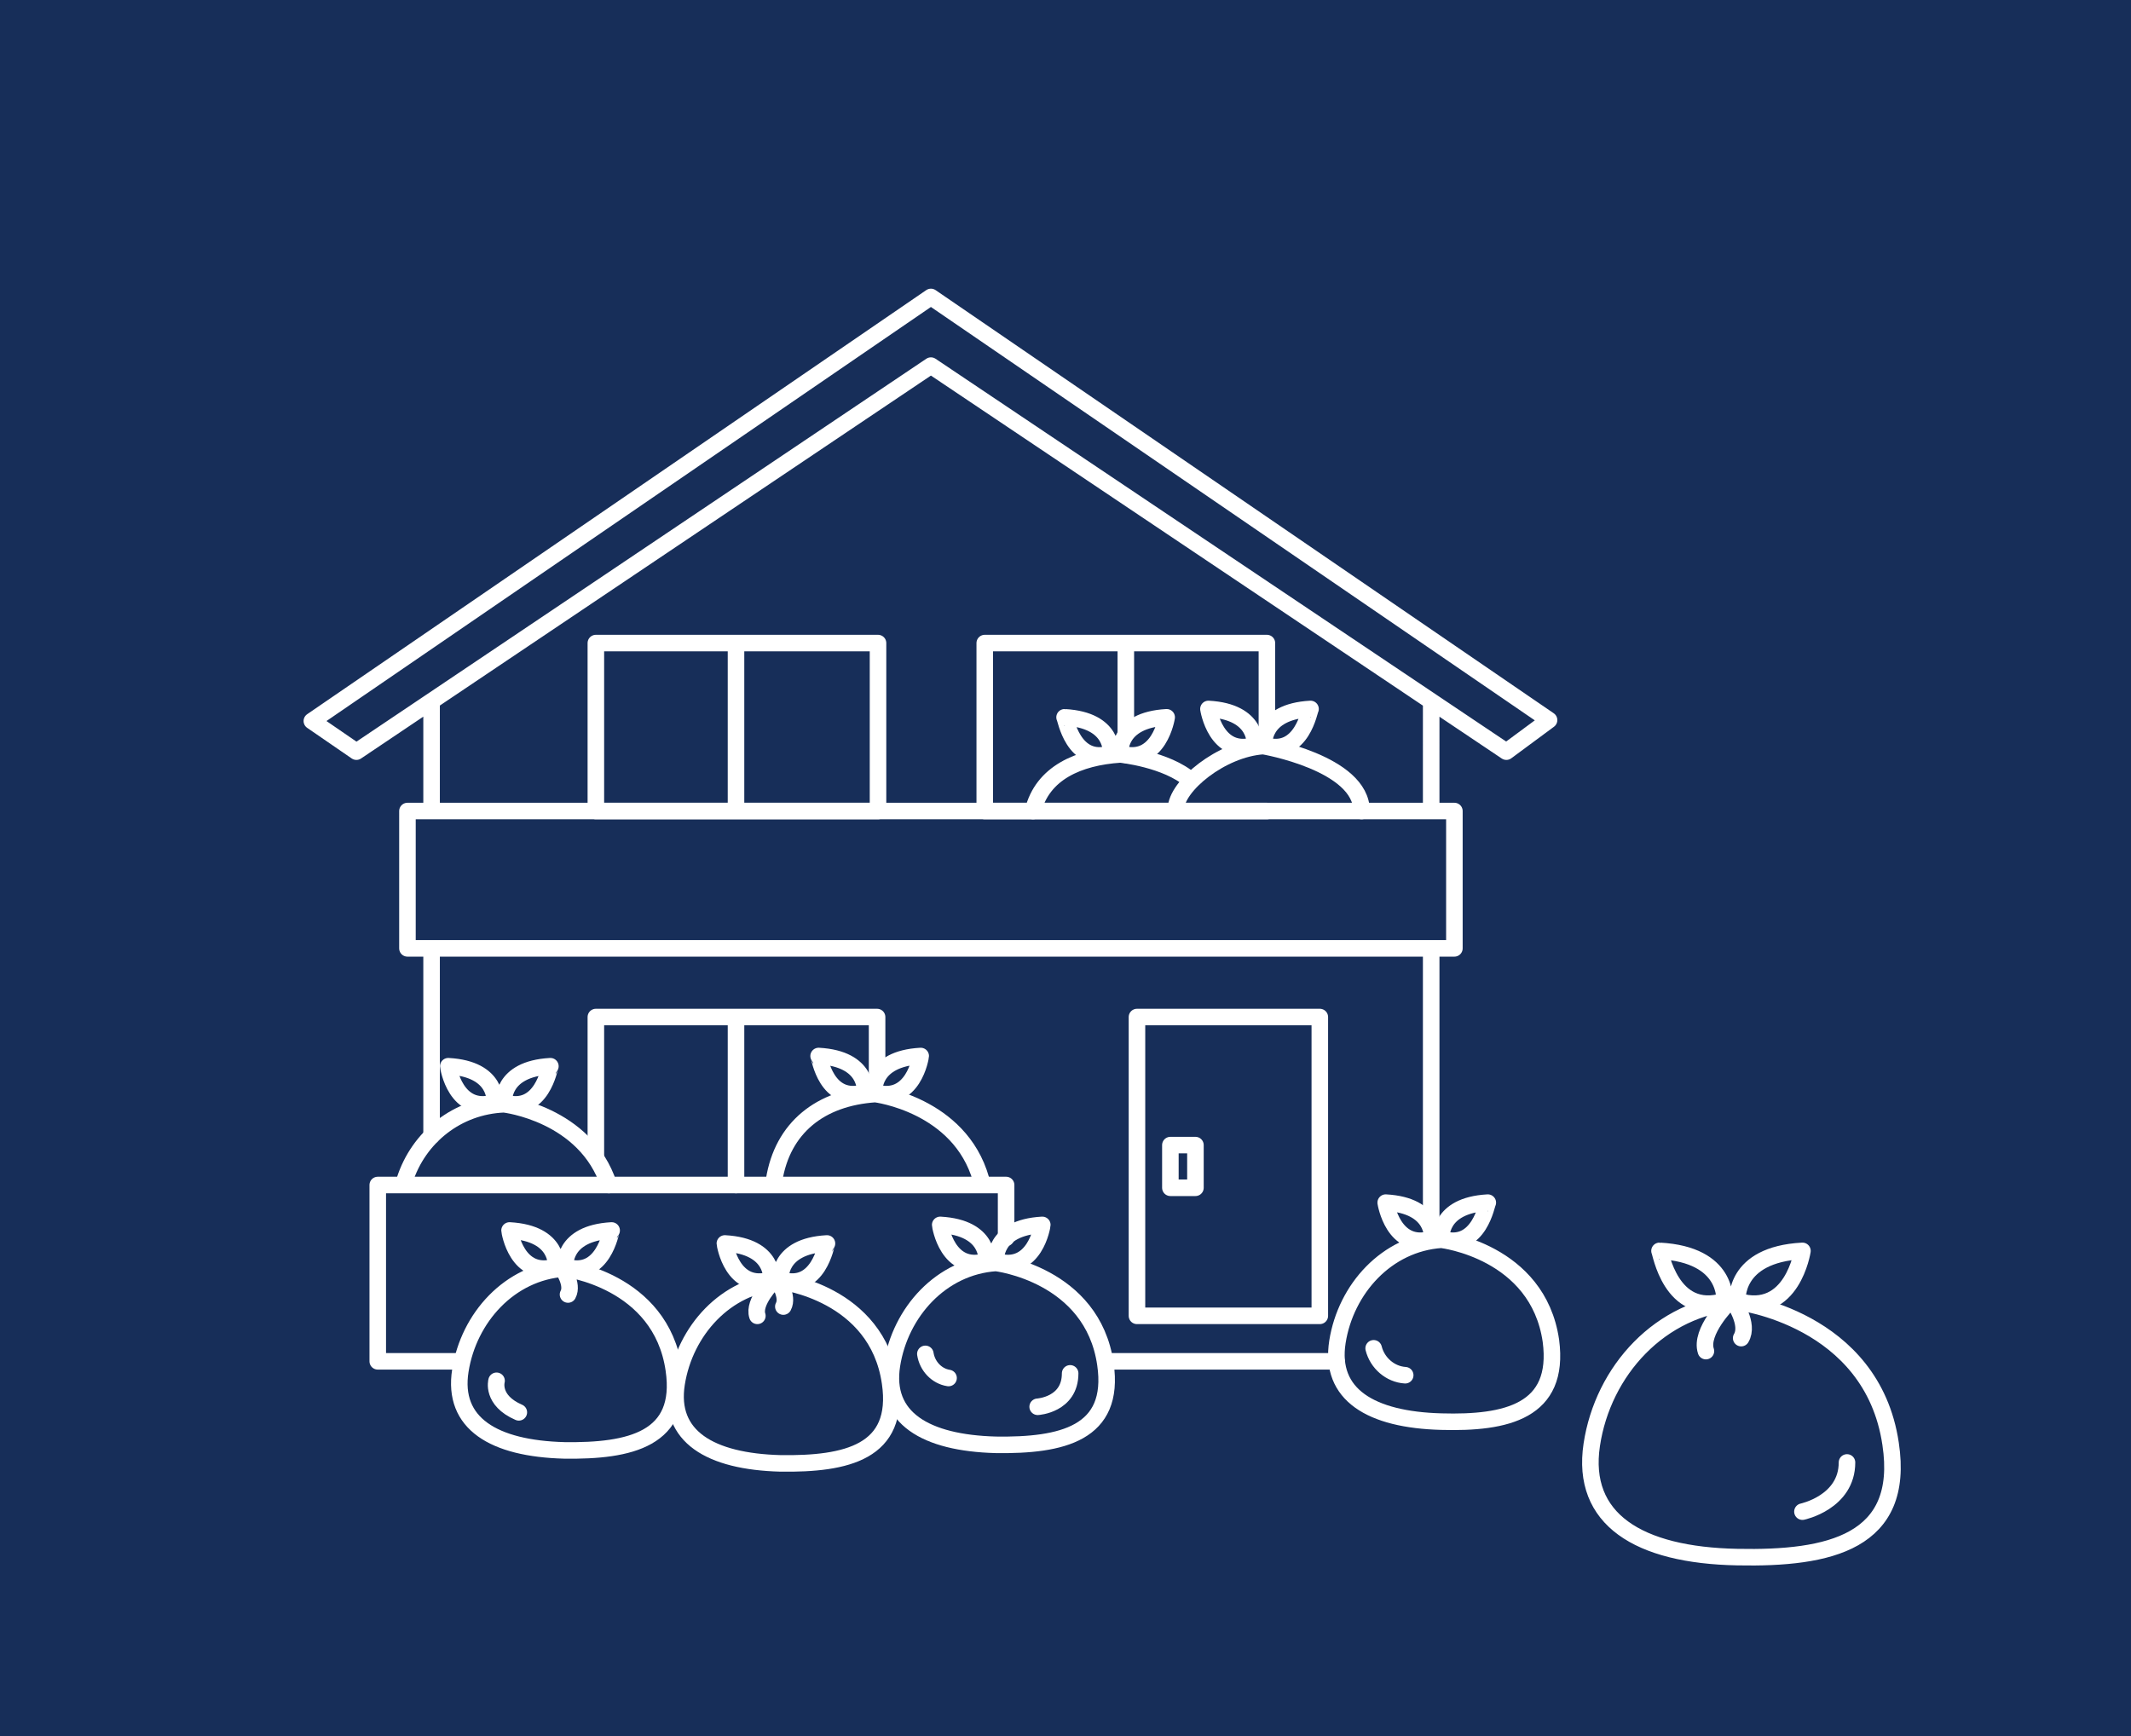
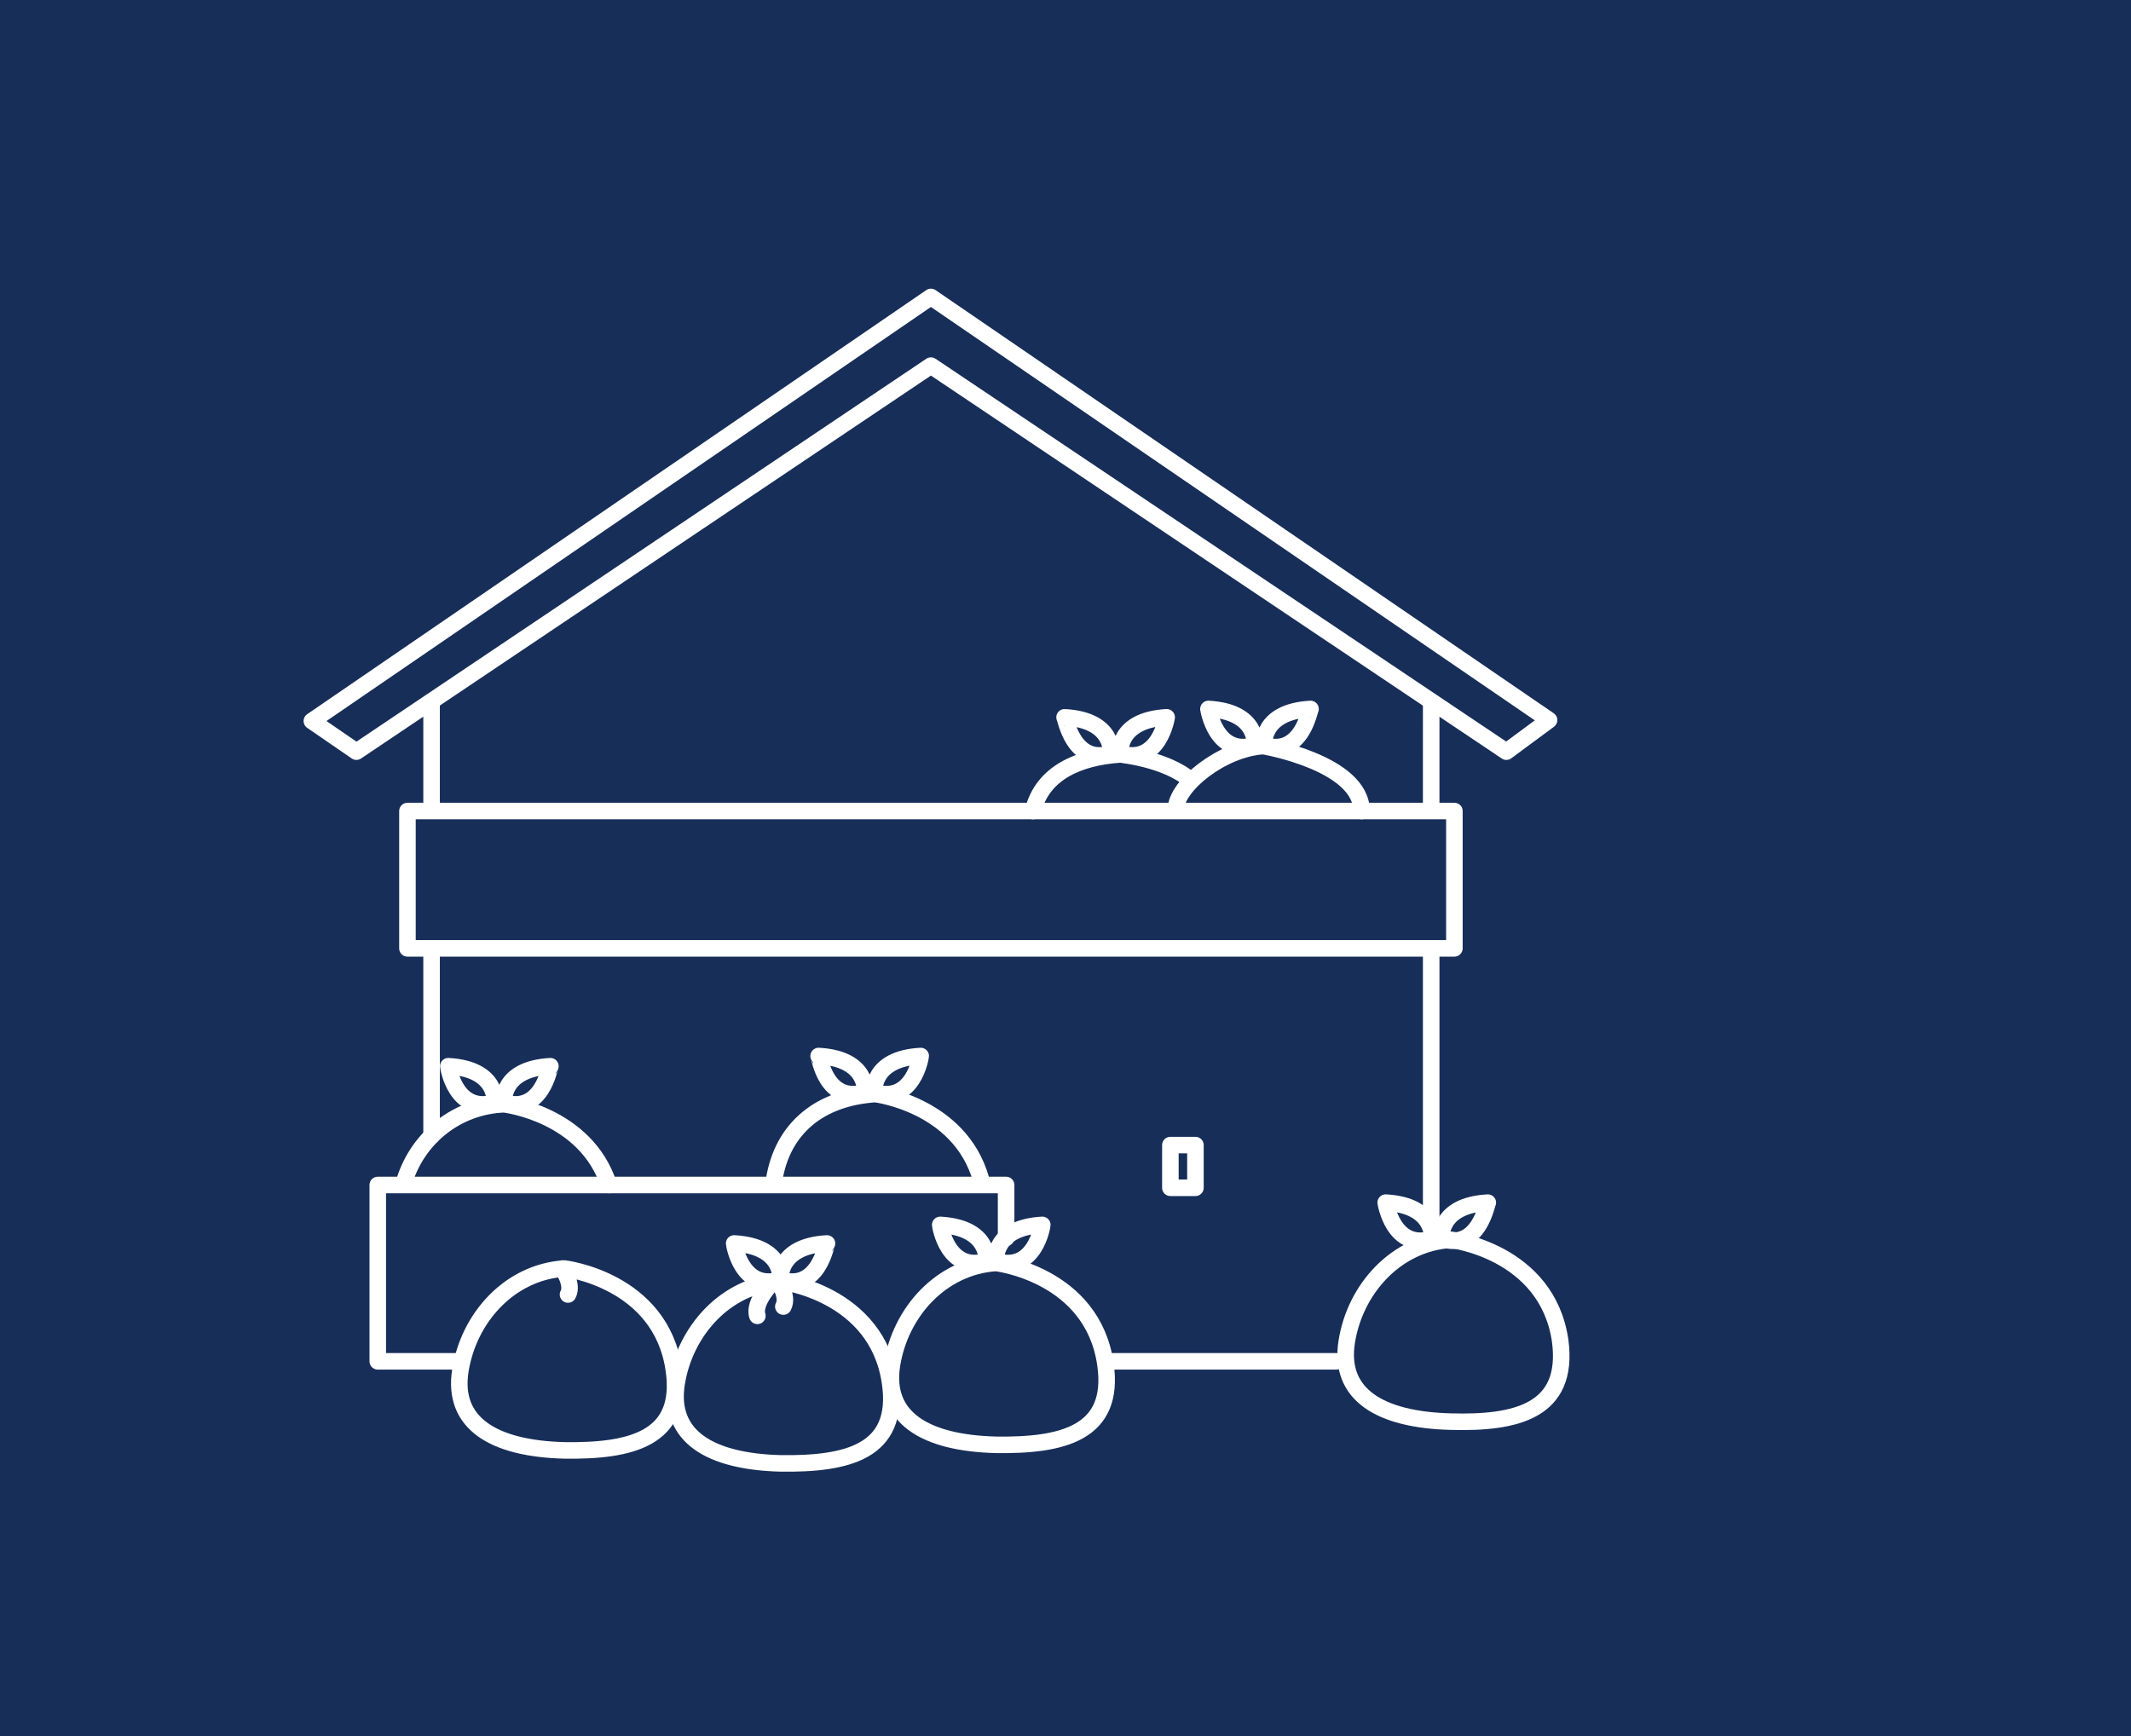
<svg xmlns="http://www.w3.org/2000/svg" version="1.1" id="レイヤー_1" x="0" y="0" viewBox="0 0 229.6 187.1" xml:space="preserve">
  <style>.st1{fill:none;stroke:#fff;stroke-width:1.783;stroke-linecap:round;stroke-linejoin:round}</style>
  <path fill="#172e59" d="M0 0h229.6v187.1H0z" />
  <path class="st1" d="M166.9 77.6L100.3 32 33.6 77.7l4.8 3.3 61.9-41.6 62 41.6zm-12.7 9.8V76m-107.7-.2v11.6M154.2 132v-29.8m-35 44.5H144m-97.5-44.5v20.2m-2.6-35h112.8v14.8H43.9zm5.7 59.3h-8.9v-19h67.7v5.7" />
-   <path class="st1" d="M64.2 69.3h30.4v18.1H64.2zm72.3 9v-9h-30.4v18.1h30.4M79.3 69.3v18.1m42-18.1v9.6m-26.8 37v-6.3H64.2v14.9m15.1-14.9v18.1m43.2-18.1h19.7v32.2h-19.7z" />
  <path class="st1" d="M126.1 123.4h2.7v4.6h-2.7zm-18.8 32.3c-7.6-.2-12.1-2.9-11.2-8.6s5.3-10.6 11.2-11c0 0 10.4 1.2 11.8 10.9 1.1 7.5-4.7 8.8-11.8 8.7z" />
  <path class="st1" d="M107.3 135.9s-.4-3.6 5-3.9c0 .1-.8 5.2-5 3.9zm-1 0s.4-3.6-5-3.9c0 .1.8 5.2 5 3.9zm-22.2 21.8c-7.6-.2-12.1-2.9-11.2-8.6s5.3-10.6 11.2-11c0 0 10.4 1.2 11.8 10.9 1.1 7.5-4.7 8.8-11.8 8.7zm-.8-19.6s-2.2 2.2-1.7 3.7m2.2-3.8s1.2 1.7.6 2.8" />
-   <path class="st1" d="M84.1 137.9s-.4-3.6 5-3.9c-.1.1-.9 5.2-5 3.9zm-1 0s.4-3.6-5-3.9c0 .1.8 5.2 5 3.9zm72.2 15.3c-7.6-.2-12.1-2.9-11.2-8.6s5.3-10.6 11.2-11c0 0 10.4 1.2 11.8 10.9 1 7.6-4.8 8.9-11.8 8.7z" />
+   <path class="st1" d="M84.1 137.9s-.4-3.6 5-3.9c-.1.1-.9 5.2-5 3.9zs.4-3.6-5-3.9c0 .1.8 5.2 5 3.9zm72.2 15.3c-7.6-.2-12.1-2.9-11.2-8.6s5.3-10.6 11.2-11c0 0 10.4 1.2 11.8 10.9 1 7.6-4.8 8.9-11.8 8.7z" />
  <path class="st1" d="M155.3 133.5s-.4-3.6 5-3.9c-.1 0-.9 5.2-5 3.9zm-1 0s.4-3.6-5-3.9c0 0 .8 5.2 5 3.9zm-27.6-46.3c0-2.5 4.9-6.5 9.4-6.8 0 0 10.6 1.8 10.6 7" />
  <path class="st1" d="M136.2 80.3s-.4-3.6 5-3.9c-.1 0-.9 5.2-5 3.9zm-1 0s.4-3.6-5-3.9c0 0 .8 5.2 5 3.9zm-23.9 7.1c1-4.1 4.9-5.8 9.4-6.1 0 0 5 .5 7.6 2.8" />
  <path class="st1" d="M120.7 81.2s-.4-3.6 5-3.9c0 0-.8 5.2-5 3.9zm-1 0s.4-3.6-5-3.9c.1 0 .9 5.2 5 3.9zm-36.3 46c.9-5.7 5-8.9 10.9-9.3 0 0 9.1 1.1 11.4 9.2" />
  <path class="st1" d="M94.2 117.7s-.4-3.6 5-3.9c0 .1-.8 5.2-5 3.9zm-1 0s.4-3.6-5-3.9c.1.1.8 5.2 5 3.9zm-49.6 9.5c1.5-4.7 5.7-8 10.7-8.2 0 0 8.8 1 11.3 8.7" />
  <path class="st1" d="M54.3 118.8s-.4-3.6 5-3.9c-.1.1-.9 5.2-5 3.9zm-1 0s.4-3.6-5-3.9c0 .1.8 5.2 5 3.9zm7.5 37.5c-7.6-.2-12.1-2.9-11.2-8.6s5.3-10.6 11.2-11c0 0 10.4 1.2 11.8 10.9 1.1 7.5-4.7 8.8-11.8 8.7zm-.2-19.6s1.2 1.7.6 2.8" />
-   <path class="st1" d="M60.9 136.5s-.4-3.6 5-3.9c-.1.1-.9 5.2-5 3.9zm-1 0s.4-3.6-5-3.9c0 .1.8 5.2 5 3.9zm127.3 31.3c-10.7-.2-16.9-4.1-15.7-12.1s7.4-14.8 15.7-15.4c0 0 14.5 1.7 16.5 15.3 1.6 10.6-6.6 12.4-16.5 12.2zm-1-27.4s-3.1 3.1-2.4 5.2m3-5.3s1.7 2.4.8 3.9" />
-   <path class="st1" d="M187.2 140.2s-.5-5 7-5.4c0 0-1.1 7.2-7 5.4zm-1.4 0s.5-5-7-5.4c.1 0 1.2 7.2 7 5.4zm8.4 22.7s4.8-1 4.8-5.3m-145.5-8.8s-.6 2.1 2.4 3.4m43.8-6.3c.2 1.3 1.2 2.4 2.5 2.6m9.6 3.1s3.5-.2 3.5-3.6m32.7-2.7c.4 1.6 1.8 2.8 3.4 2.9" />
</svg>